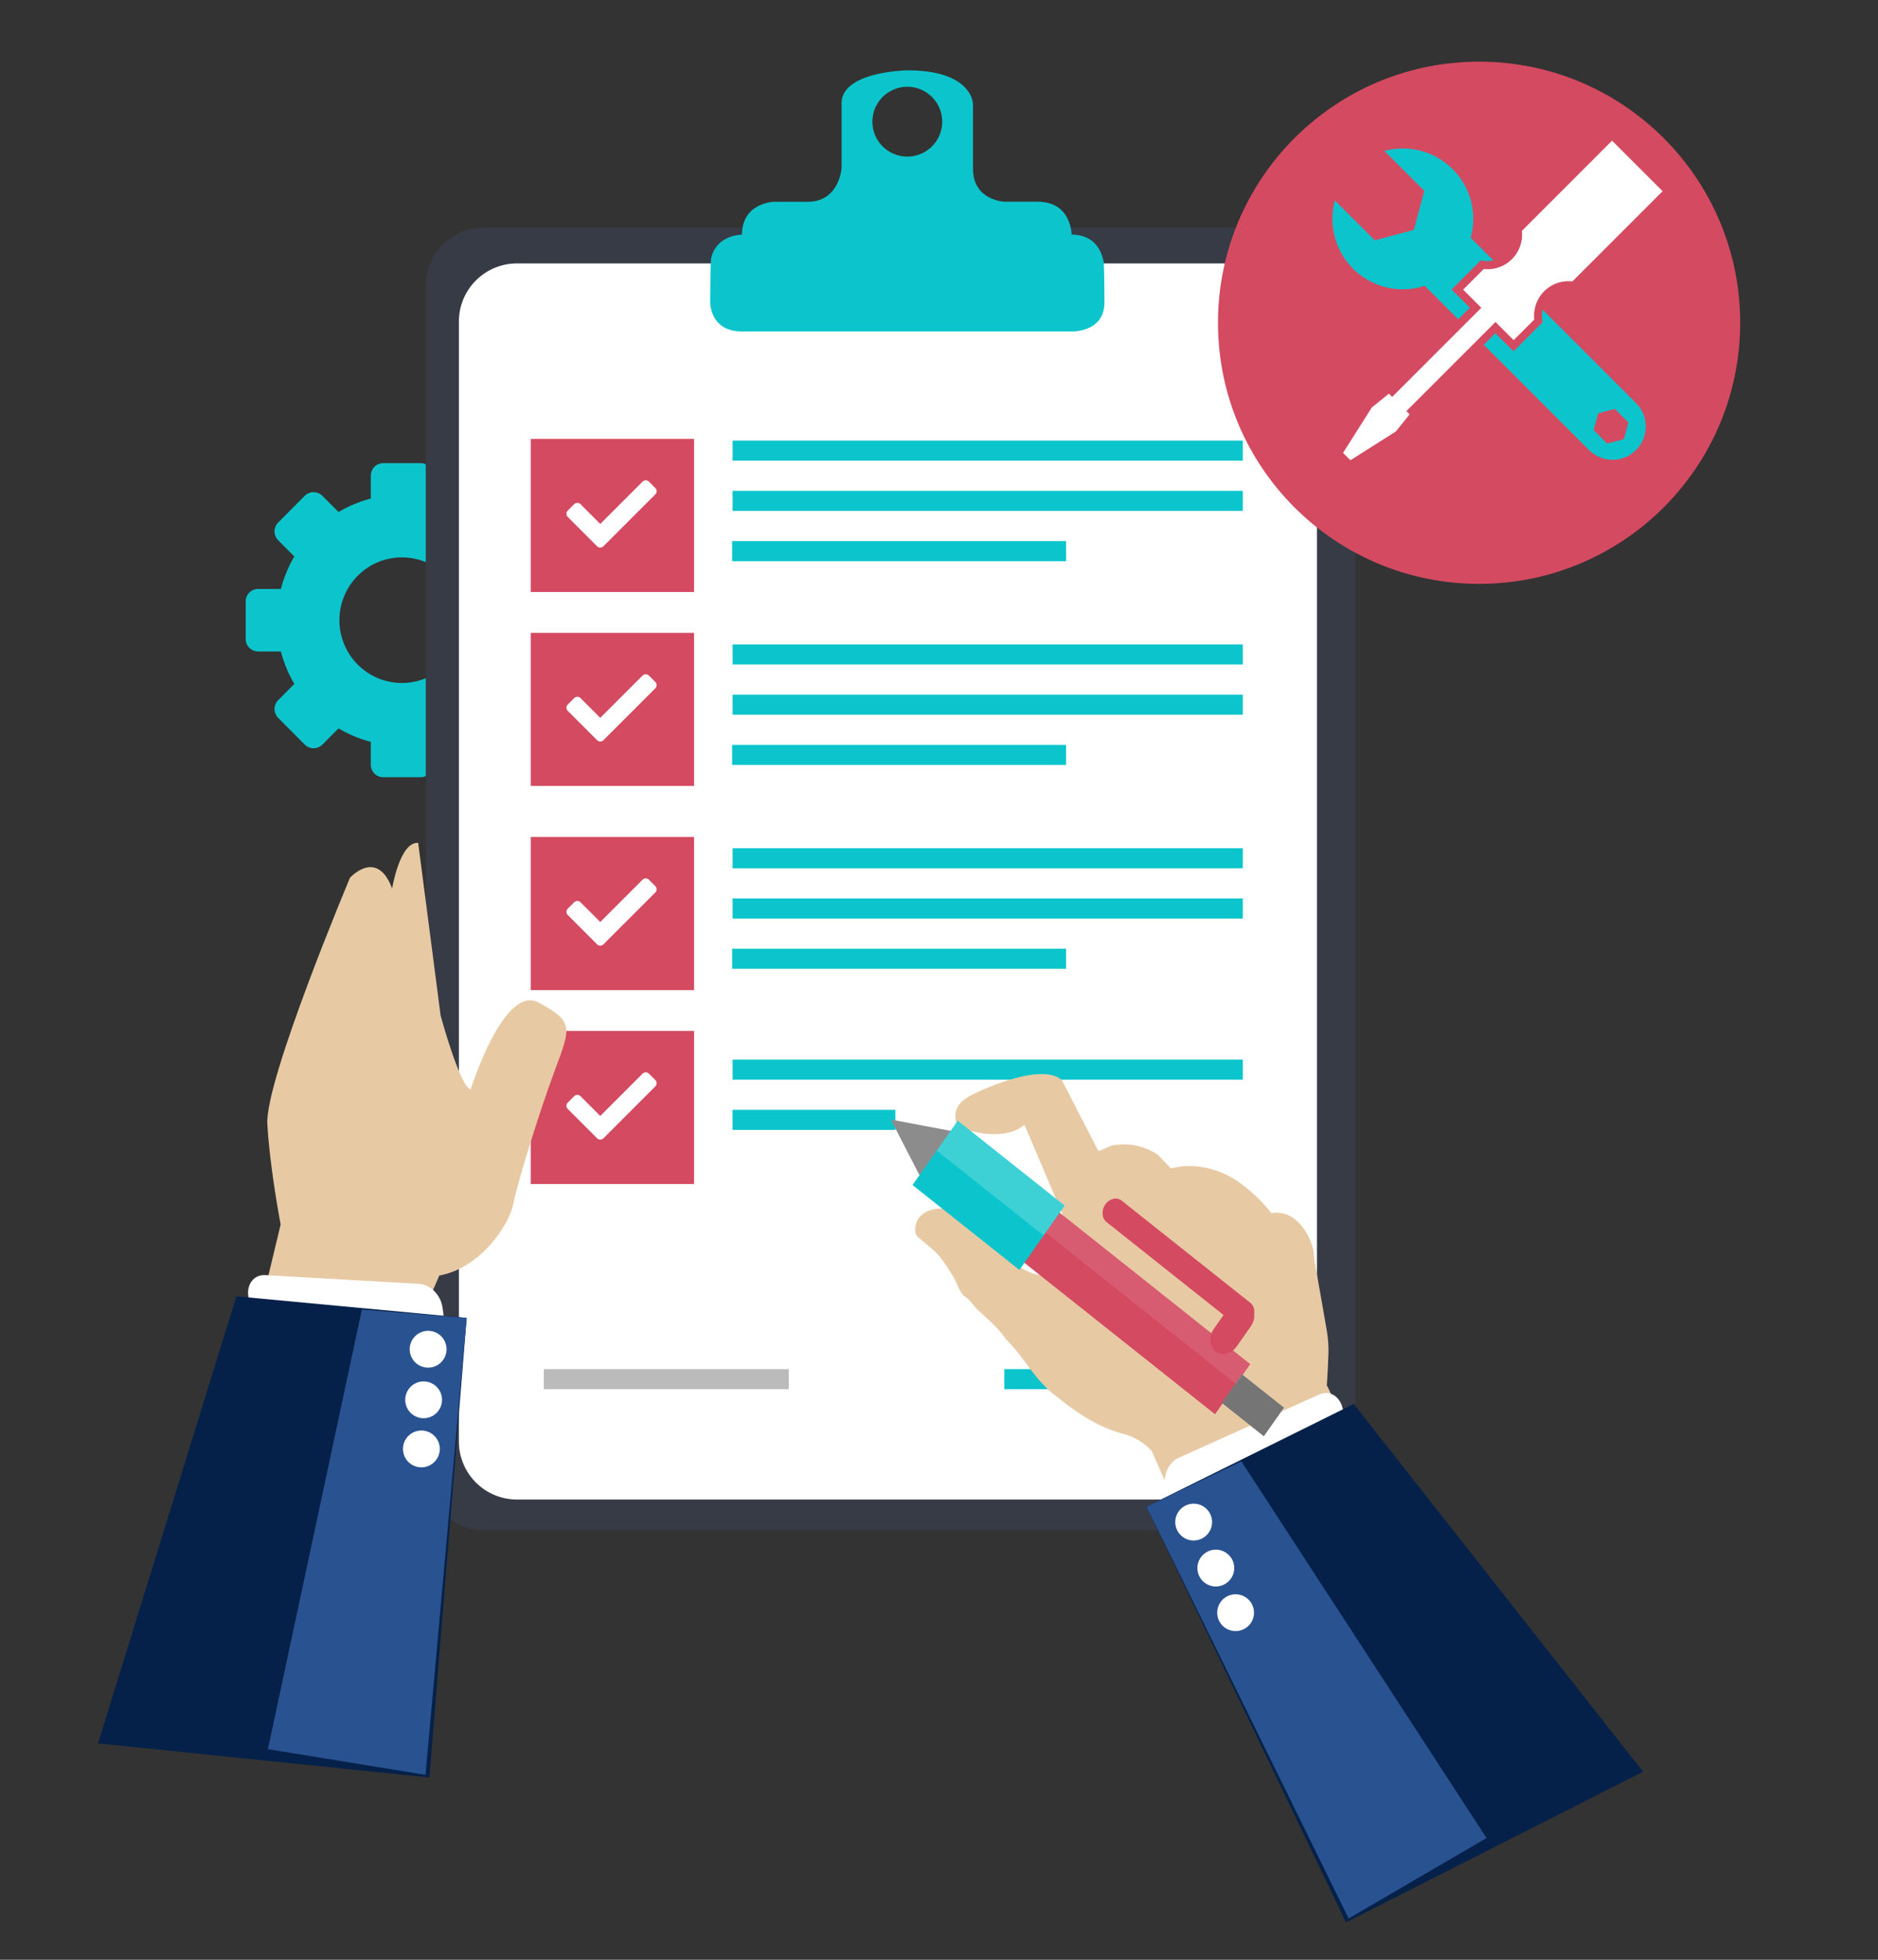
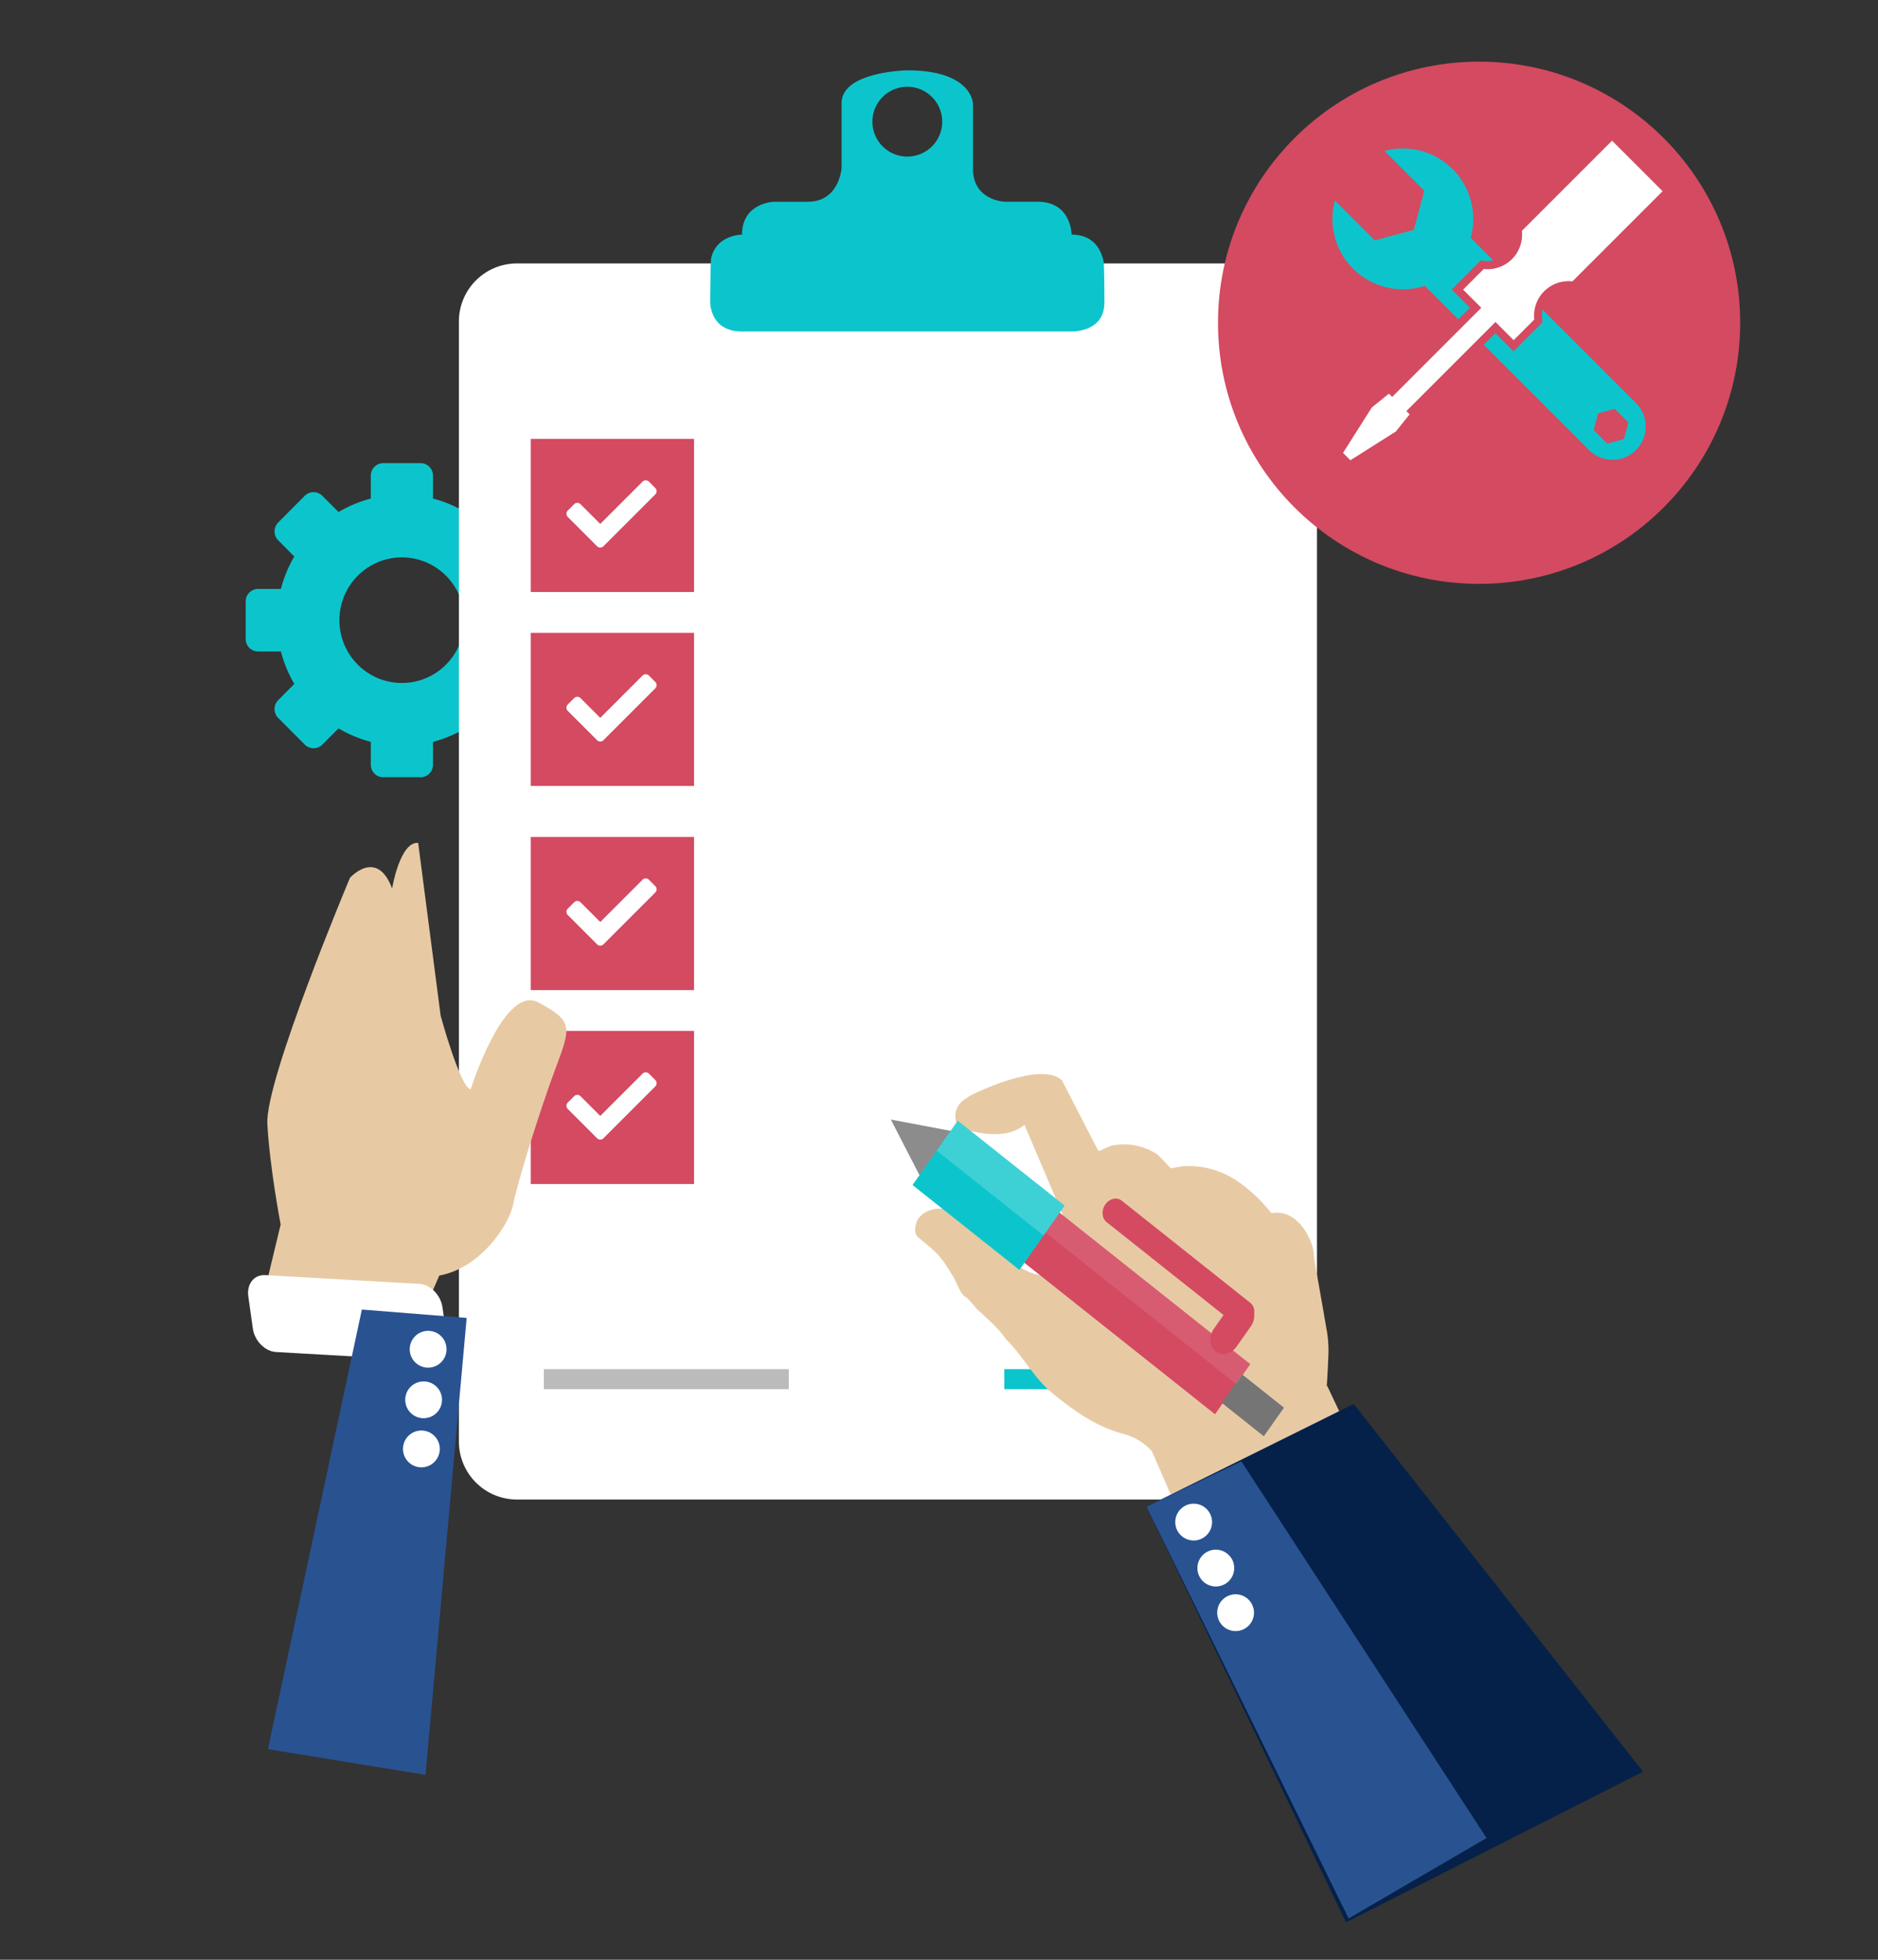
<svg xmlns="http://www.w3.org/2000/svg" xml:space="preserve" width="184" height="192">
  <rect width="100%" height="100%" fill="#333333" stroke="none" />
  <path fill="#0CC5CC" fill-rule="evenodd" d="M53.453 57.699H51.23a12.447 12.447 0 0 0-1.313-3.178l1.577-1.593c.479-.48.479-1.26 0-1.74l-2.597-2.609a1.221 1.221 0 0 0-1.733 0l-1.581 1.584a12.268 12.268 0 0 0-3.16-1.318V46.61c0-.681-.534-1.231-1.21-1.231h-3.672c-.678 0-1.21.551-1.21 1.231v2.235a12.283 12.283 0 0 0-3.161 1.319l-1.585-1.585a1.219 1.219 0 0 0-1.731 0l-2.596 2.611a1.237 1.237 0 0 0 0 1.742l1.577 1.589a12.468 12.468 0 0 0-1.313 3.178h-2.224c-.676 0-1.224.535-1.224 1.217v3.691c0 .683.548 1.217 1.224 1.217h2.224c.29 1.122.738 2.199 1.313 3.178l-1.577 1.594c-.478.48-.478 1.26.001 1.74l2.597 2.609c.478.48 1.255.48 1.733 0l1.58-1.585a12.34 12.34 0 0 0 3.162 1.319v2.236c0 .679.534 1.229 1.21 1.229h3.672c.677 0 1.21-.551 1.21-1.229V72.68a12.34 12.34 0 0 0 3.16-1.319l1.584 1.585c.477.48 1.252.48 1.73-.001l2.596-2.61a1.237 1.237 0 0 0 0-1.743l-1.577-1.588a12.424 12.424 0 0 0 1.313-3.179h2.223c.677 0 1.225-.536 1.225-1.217v-3.691a1.213 1.213 0 0 0-1.224-1.218zm-14.078 9.213c-3.379 0-6.12-2.755-6.12-6.152 0-3.398 2.741-6.152 6.12-6.152 3.38 0 6.12 2.754 6.12 6.152 0 3.397-2.74 6.152-6.12 6.152z" clip-rule="evenodd" />
-   <path fill="#373B46" fill-rule="evenodd" d="M127.094 22.309H47.402a5.692 5.692 0 0 0-5.692 5.692v116.217a5.692 5.692 0 0 0 5.692 5.692h79.691a5.691 5.691 0 0 0 5.691-5.692V28.001a5.69 5.69 0 0 0-5.69-5.692z" clip-rule="evenodd" />
  <path fill="#FFF" fill-rule="evenodd" d="M123.344 25.809H50.652a5.692 5.692 0 0 0-5.692 5.692v109.717a5.692 5.692 0 0 0 5.692 5.692h72.691a5.691 5.691 0 0 0 5.691-5.692V31.501a5.69 5.69 0 0 0-5.69-5.692z" clip-rule="evenodd" />
-   <path fill="#0CC5CC" fill-rule="evenodd" d="M71.733 54.978h32.721v-1.967H71.733v1.967zm.045-4.924h49.99v-1.966h-49.99v1.966zm0-6.889v1.966h49.99v-1.966h-49.99z" clip-rule="evenodd" />
  <path fill="#D44A61" fill-rule="evenodd" d="M52 43h16v15H52zm0 19h16v15H52zm0 20h16v15H52zm0 19h16v15H52z" clip-rule="evenodd" />
  <path fill="#FFF" fill-rule="evenodd" d="m64.204 47.812-.625-.624a.44.44 0 0 0-.624 0l-4.143 4.142-1.934-1.934a.441.441 0 0 0-.625 0l-.625.625a.442.442 0 0 0 0 .624l2.871 2.871a.443.443 0 0 0 .625 0l5.079-5.079a.442.442 0 0 0 .001-.625zm0 19-.625-.624a.44.44 0 0 0-.624 0l-4.143 4.142-1.934-1.934a.441.441 0 0 0-.625 0l-.625.625a.442.442 0 0 0 0 .624l2.871 2.871a.443.443 0 0 0 .625 0l5.079-5.079a.442.442 0 0 0 .001-.625zm0 20-.625-.624a.44.44 0 0 0-.624 0l-4.143 4.142-1.934-1.934a.441.441 0 0 0-.625 0l-.625.625a.442.442 0 0 0 0 .624l2.871 2.871a.443.443 0 0 0 .625 0l5.079-5.079a.442.442 0 0 0 .001-.625zm0 19-.625-.624a.44.44 0 0 0-.624 0l-4.143 4.142-1.934-1.934a.441.441 0 0 0-.625 0l-.625.625a.442.442 0 0 0 0 .624l2.871 2.871a.443.443 0 0 0 .625 0l5.079-5.079a.442.442 0 0 0 .001-.625z" clip-rule="evenodd" />
-   <path fill="#0CC5CC" fill-rule="evenodd" d="M71.733 74.946h32.721v-1.967H71.733v1.967zm.045-4.924h49.99v-1.966h-49.99v1.966zm0-6.888V65.1h49.99v-1.966h-49.99zm-.045 31.781h32.721v-1.967H71.733v1.967zm.045-4.924h49.99v-1.966h-49.99v1.966zm0-6.889v1.967h49.99v-1.967h-49.99zm-.005 27.597H87.72v-1.966H71.773v1.966zm.005-6.888v1.966h49.99v-1.966h-49.99z" clip-rule="evenodd" />
  <path fill="#BBB" fill-rule="evenodd" d="M53.285 134.133h23.997v1.967H53.285z" clip-rule="evenodd" />
  <path fill="#0CC5CC" fill-rule="evenodd" d="M98.399 134.133h23.997v1.967H98.399zm9.712-108.589c-.214-.98-.903-2.559-3.122-2.559 0 0 0-3.219-3.32-3.219H98.45s-3.118-.1-3.118-3.219V10.21s0-3.318-6.438-3.318c0 0-6.438.101-6.438 3.219v6.337s-.201 3.319-3.319 3.319h-3.319s-3.118.102-3.118 3.219c0 0-2.517 0-3.028 2.335-.059.263-.09 3.877-.09 4.204 0 0-.101 2.95 3.118 2.95h32.189s3.319.168 3.319-2.851c0 0 0-3.639-.097-4.08zM88.895 15.341a3.42 3.42 0 1 1 0-6.84 3.42 3.42 0 1 1 0 6.84z" clip-rule="evenodd" />
  <path fill="#E7CAA4" fill-rule="evenodd" d="m130.042 135.793-.051-.038c.077-1.019.124-2.051.162-3.082a11.456 11.456 0 0 0-.178-2.417c-.36-2.107-.739-4.221-1.109-6.334a8.01 8.01 0 0 1-.142-1.133c-.103-1.238-1.516-4.368-4.094-3.938-.049.007-.088-.034-.109-.058a15.438 15.438 0 0 0-3.309-3.094c-1.47-.996-3.365-1.567-5.177-1.443l-.049-.021-1.275.227-1.097-1.154a2.18 2.18 0 0 0-.577-.427c-1.296-.713-2.674-.928-4.142-.645l-1.229.54-.061-.101-.049-.021-3.509-6.812c-2.266-2.166-10.346 2.125-9.066 1.595 0 0-2.053.772-1.146 2.961 0 0 4.248 1.733 6.539-.198l4.407 10.356c.087.216.163.424.206.646.231 1 .098 1.944-.389 2.859-.114.269-.365.521-.544.584-1.193.472-2.345.424-3.472-.141-1.414-.642-2.693-2.37-3.797-3.415-.621-.589-1.207-1.378-1.919-1.881-1.294-.913-3.755-1.258-4.827.104-.351.444-.586 1.479-.088 1.899.724.612 1.617 1.284 2.166 1.965.474.587.893 1.251 1.306 1.95.28.475.669 1.643 1.103 1.889.469.263.949 1.018 1.324 1.362.903.83 2.04 1.813 2.723 2.844 1.629 1.579 2.699 3.771 4.556 5.284 2.15 1.752 4.328 3.322 7.113 4.023 1.046.32 1.914.867 2.619 1.659l1.838 4.221c3.125-1.326 15.707-6.436 17.042-7.027l-1.699-3.588z" clip-rule="evenodd" />
-   <path fill="#FFF" fill-rule="evenodd" d="m132.26 141.072-.718-3.109c-.273-1.189-1.301-1.791-2.293-1.344l-13.779 6.21c-.992.447-1.575 1.774-1.301 2.963l.717 3.11c.274 1.188 1.301 1.79 2.294 1.343l13.778-6.21c.993-.447 1.575-1.774 1.302-2.963z" clip-rule="evenodd" />
  <path fill="#052149" fill-rule="evenodd" d="m132.633 137.547-20.305 10.062 19.546 40.727 29.106-14.761z" clip-rule="evenodd" />
  <path fill="#295291" fill-rule="evenodd" d="m121.62 143.162-9.292 4.447 19.807 40.346 13.512-7.882z" clip-rule="evenodd" />
  <path fill="#FFF" fill-rule="evenodd" d="M118.517 150.015a1.802 1.802 0 1 0-3.13-1.789 1.802 1.802 0 0 0 3.13 1.789zm2.17 4.505a1.803 1.803 0 1 0-3.131-1.79 1.803 1.803 0 0 0 3.131 1.79zm1.276 1.917a1.802 1.802 0 1 0-1.79 3.128 1.802 1.802 0 0 0 1.79-3.128z" clip-rule="evenodd" />
  <path fill="#E7CAA4" fill-rule="evenodd" d="M52.773 98.221c-3.41-1.849-6.659 8.509-6.659 8.509-1.029-.198-2.941-7.219-2.941-7.219l-2.201-16.93c-1.79-.157-2.555 4.466-2.555 4.466-1.491-3.99-4.129-1.046-4.129-1.046s-8.33 19.798-8.094 24.111c.236 4.313 1.304 9.853 1.304 9.853l-1.865 7.756 15.375 1.938 2.033-4.692c4.032-.729 6.854-4.956 7.25-7.014s2.558-9.047 4.111-13.204c1.555-4.158 1.782-4.68-1.629-6.528z" clip-rule="evenodd" />
  <path fill="#FFF" fill-rule="evenodd" d="m43.798 131.242-.445-3.16c-.17-1.209-1.189-2.238-2.276-2.3l-15.089-.86c-1.087-.062-1.83.868-1.66 2.076l.445 3.16c.17 1.209 1.189 2.238 2.276 2.3l15.089.86c1.087.062 1.83-.868 1.66-2.076z" clip-rule="evenodd" />
-   <path fill="#052149" fill-rule="evenodd" d="M23.16 127.001 9.607 170.796l32.463 3.349 3.653-45.027z" clip-rule="evenodd" />
  <path fill="#295291" fill-rule="evenodd" d="m35.454 128.297-9.204 43.07 15.44 2.516 4.033-44.765z" clip-rule="evenodd" />
  <path fill="#FFF" fill-rule="evenodd" d="M43.087 130.789a1.802 1.802 0 1 0-2.281 2.794 1.802 1.802 0 0 0 2.281-2.794zm-.411 4.983a1.802 1.802 0 1 0-2.28 2.79 1.802 1.802 0 0 0 2.28-2.79zm-.249 4.784a1.803 1.803 0 1 0-2.281 2.793 1.803 1.803 0 0 0 2.281-2.793z" clip-rule="evenodd" />
  <circle cx="144.916" cy="31.621" r="25.581" fill="#D44A61" fill-rule="evenodd" clip-rule="evenodd" />
  <path fill="#0CC5CC" fill-rule="evenodd" d="M145.449 25.561a2.674 2.674 0 0 0 .865-.048l-2.093-2.094c-.042-.042-.088-.079-.132-.119a6.89 6.89 0 0 0-1.766-6.732 6.892 6.892 0 0 0-6.681-1.779l3.906 3.907-1.025 3.826-3.827 1.026-3.907-3.906A6.896 6.896 0 0 0 139.594 28l.021.023 3.259 3.259 1.136-1.137-1.227-1.227-.554-.555 2.843-2.843.377.041zm14.84 13.925-9.149-9.149c-.063.279-.08.572-.048.867l.042.375-.268.267-2.021 2.021-.555.555-1.781-1.781-1.137 1.136 10.313 10.314c.636.636 1.47.953 2.303.953s1.666-.317 2.301-.953a3.254 3.254 0 0 0 0-4.605zm-1.186 3.535-1.636.438-1.327-1.327.438-1.636 1.636-.438 1.327 1.327-.438 1.636z" clip-rule="evenodd" />
  <path fill="#FFF" fill-rule="evenodd" d="m157.945 13.782-8.838 8.837a3.38 3.38 0 0 1-3.734 3.735l-2.021 2.021 1.781 1.78-8.732 8.733-.319-.319-1.677 1.35-2.819 4.452.72.721 4.453-2.819 1.35-1.677-.32-.32 8.733-8.732 1.781 1.782 2.021-2.021a3.375 3.375 0 0 1 3.734-3.735l8.838-8.837-4.951-4.951z" clip-rule="evenodd" />
  <path fill="#D44A61" fill-rule="evenodd" d="m103.724 118.734-3.453 4.909 18.772 14.91 3.453-4.907z" clip-rule="evenodd" />
  <path fill="#757575" fill-rule="evenodd" d="m121.684 134.641-1.973 2.803 4.115 3.269 1.974-2.804z" clip-rule="evenodd" />
  <path fill="#FFF" fill-rule="evenodd" d="m103.724 118.734-1.372 1.951 18.772 14.911 1.372-1.95z" clip-rule="evenodd" opacity=".102" />
  <path fill="#8C8C8C" fill-rule="evenodd" d="m87.282 109.683 3.169 6.16 3.453-4.907z" clip-rule="evenodd" />
  <path fill="#D44A61" fill-rule="evenodd" d="m122.515 127.649-12.611-10.018c-.479-.38-1.198-.218-1.606.363-.409.581-.353 1.359.126 1.74l11.456 9.099-.945 1.344c-.522.742-.45 1.737.161 2.224.611.485 1.53.277 2.053-.465l1.398-1.986c.267-.38.374-.824.337-1.235.05-.414-.063-.822-.369-1.066z" clip-rule="evenodd" />
  <path fill="#0CC5CC" fill-rule="evenodd" d="m93.838 109.798-4.433 6.299 10.472 8.318 4.433-6.3z" clip-rule="evenodd" />
  <path fill="#FFF" fill-rule="evenodd" d="m93.837 109.799-2.062 2.929 10.472 8.318 2.063-2.929z" clip-rule="evenodd" opacity=".2" />
</svg>